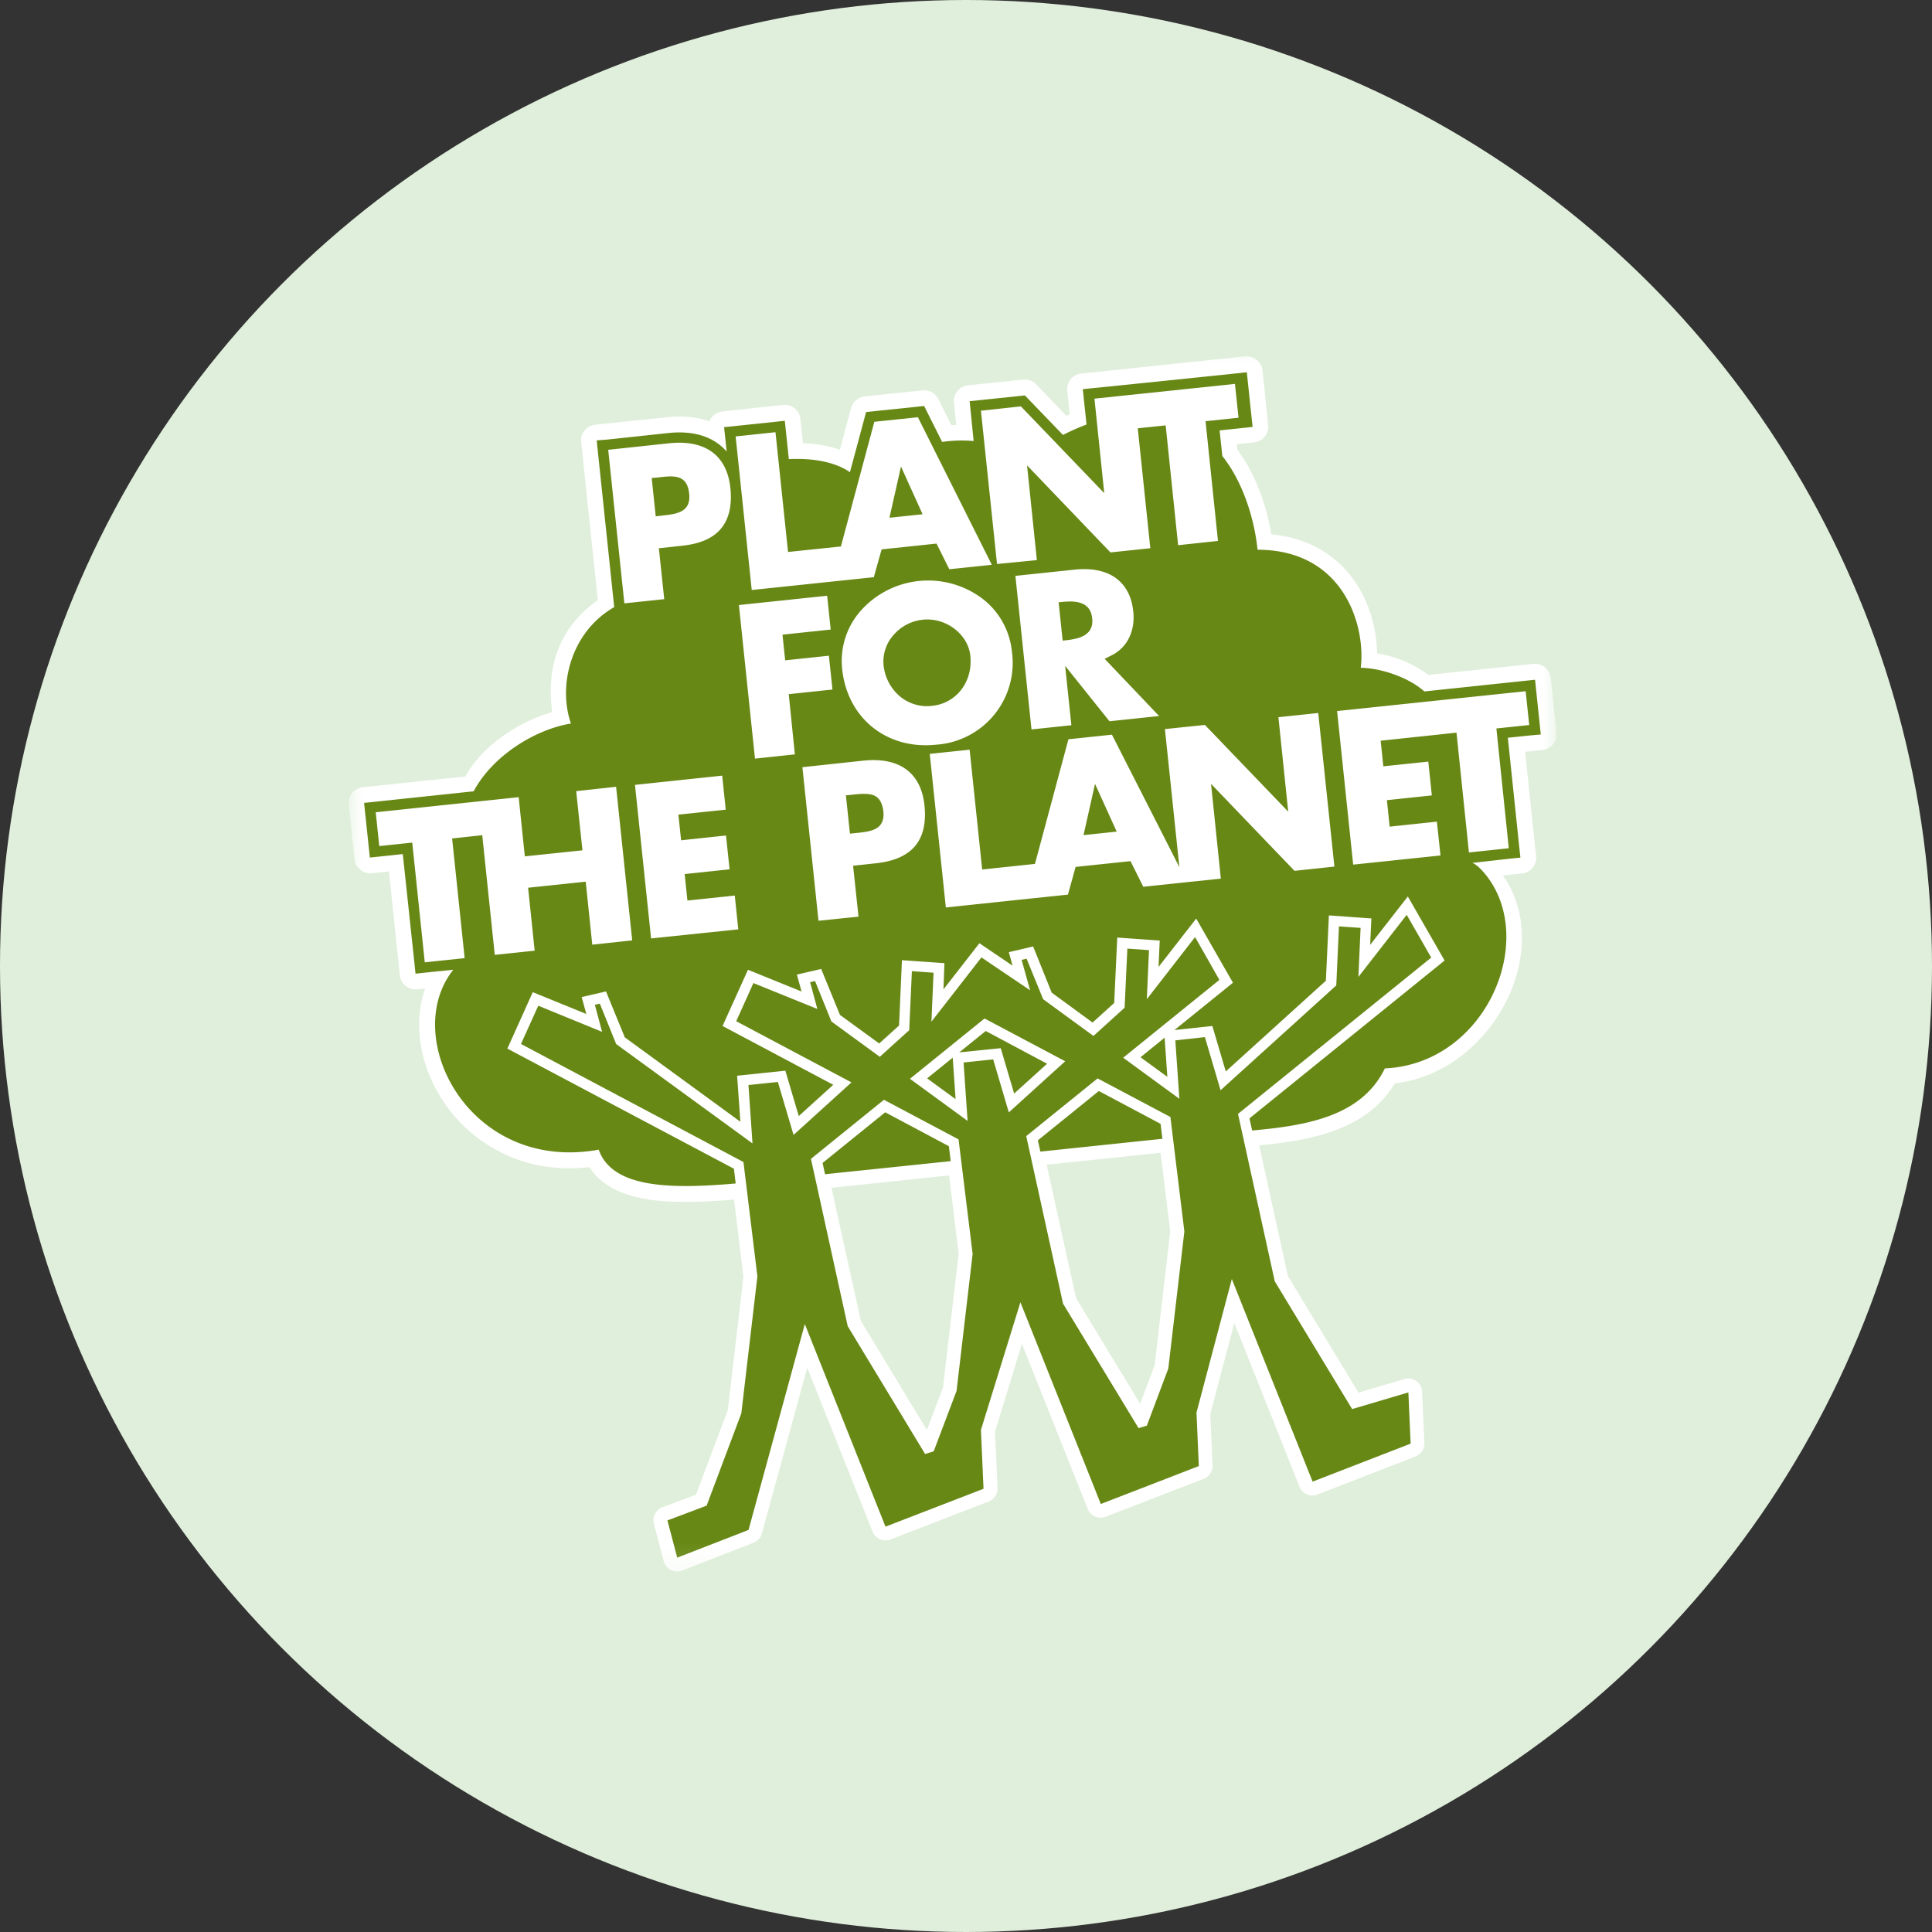
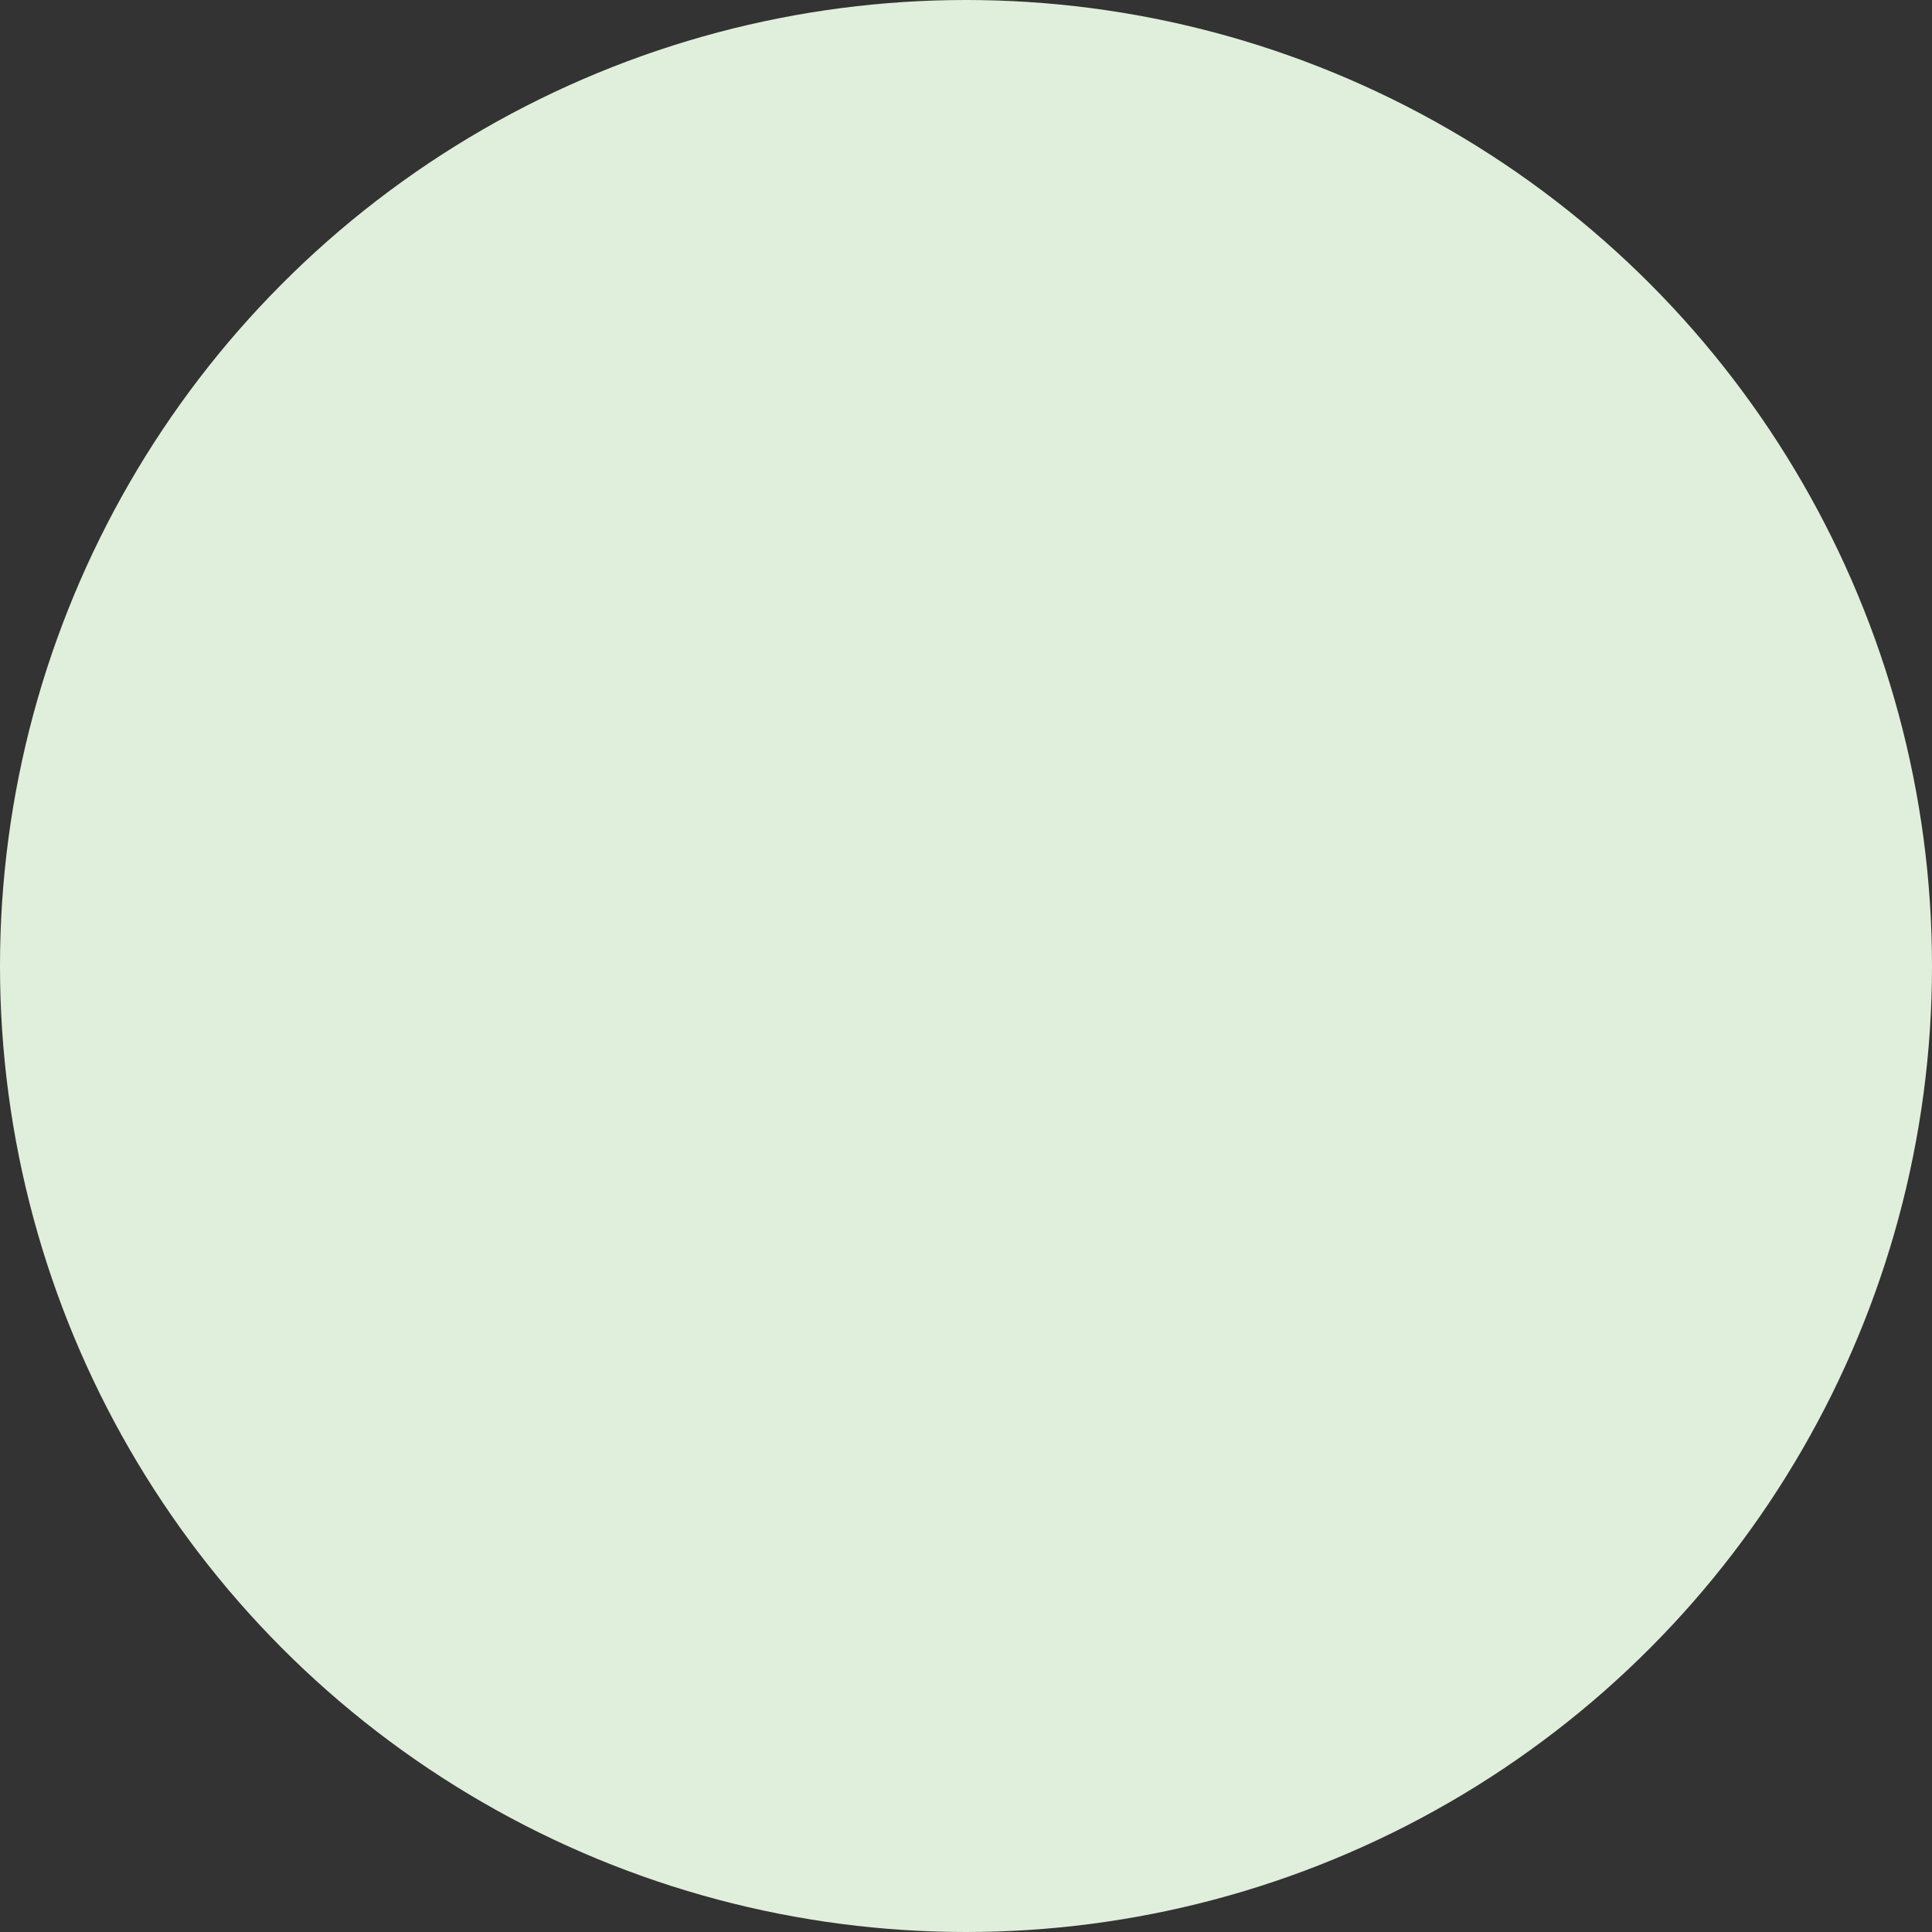
<svg xmlns="http://www.w3.org/2000/svg" width="72" height="72" fill="none">
  <rect width="100%" height="100%" fill="#333333" stroke="none" />
  <g clip-path="url(#a)">
    <circle cx="36" cy="36" r="35" fill="#E0EFDB" stroke="#E0EFDB" stroke-width="2" />
    <g clip-path="url(#b)">
      <mask id="c" width="45" height="46" x="13" y="13" maskUnits="userSpaceOnUse" style="mask-type:luminance">
        <path fill="#fff" d="M51.271 13H19.729A6.729 6.729 0 0 0 13 19.729v32.383a6.729 6.729 0 0 0 6.729 6.73h31.542A6.729 6.729 0 0 0 58 52.111V19.73A6.729 6.729 0 0 0 51.271 13Z" />
      </mask>
      <g mask="url(#c)">
-         <path fill="#fff" d="m58.004 27.305-.212-2.039a.586.586 0 0 0-.585-.526h-.06l-3.923.413a4.203 4.203 0 0 0-1.902-.798c-.011-.593-.153-1.963-1.143-3.083-.69-.782-1.656-1.25-2.8-1.358-.2-1.203-.647-2.322-1.265-3.157l-.02-.205.644-.067a.588.588 0 0 0 .522-.646l-.21-2.033a.58.58 0 0 0-.215-.395.59.59 0 0 0-.365-.131.514.514 0 0 0-.06 0l-6.114.641a.586.586 0 0 0-.523.645l.093.877-.122.054-1.126-1.171a.588.588 0 0 0-.423-.18h-.06l-2.065.215a.586.586 0 0 0-.397.224.575.575 0 0 0-.122.43l.04.387.044.434-.181.01-.487-.974a.584.584 0 0 0-.524-.324h-.062l-2.158.226a.594.594 0 0 0-.506.432l-.417 1.553a4.628 4.628 0 0 0-1.376-.238l-.095-.906a.586.586 0 0 0-.58-.526h-.06l-2.263.244a.587.587 0 0 0-.487.371 3.36 3.36 0 0 0-1.122-.179c-.16 0-.319.009-.477.026l-2.663.277a.59.59 0 0 0-.5.422.582.582 0 0 0-.018.227l.619 5.89c-1.583 1.115-1.904 2.708-1.698 4.168-1.171.336-2.601 1.218-3.233 2.401l-3.828.402a.586.586 0 0 0-.522.64l.213 2.04a.585.585 0 0 0 .58.525h.06l.645-.068.407 3.878a.588.588 0 0 0 .583.517h.06l.297-.03c-.375 1.075-.27 2.355.296 3.531a5.579 5.579 0 0 0 5.079 3.166c.251 0 .502-.014.751-.043.731 1.163 2.396 1.298 3.59 1.298.51 0 1.085-.028 1.797-.09l.35 2.876-.582 4.975-1.188 3.151-1.247.468a.516.516 0 0 0-.318.616l.365 1.388a.516.516 0 0 0 .688.351l2.659-1.034a.521.521 0 0 0 .311-.346l1.69-6.18 2.435 6.11a.519.519 0 0 0 .673.292l3.654-1.413a.52.52 0 0 0 .33-.505l-.093-2.1 1.001-3.273 2.454 6.155a.516.516 0 0 0 .667.292l3.654-1.415a.517.517 0 0 0 .33-.505l-.084-1.913.897-3.386 2.428 6.1a.518.518 0 0 0 .669.291l3.653-1.418a.515.515 0 0 0 .33-.505l-.084-1.907a.515.515 0 0 0-.665-.474l-1.705.507-2.631-4.345-1.07-4.871c1.923-.185 4.01-.564 5.056-2.314 2.26-.258 3.856-2.054 4.437-3.726.51-1.462.36-2.923-.408-4.019l.711-.074a.588.588 0 0 0 .523-.646l-.408-3.888.644-.068a.587.587 0 0 0 .523-.644ZM35.142 51.71l-.598 1.583-2.462-4.066-1.096-4.961 4.384-.46.357 2.922-.585 4.982Zm7.89-.836-.543 1.441-2.387-3.937-1.096-4.972 4.247-.445.358 2.934-.579 4.979Z" />
-         <path fill="#688816" d="m50.39 52.512-2.883-4.76-1.37-6.24 7.201-5.825-.914-1.594-1.8 2.314.081-1.827-.806-.057-.1 2.2-4.312 3.907-.584-1.98-1.102.122.15 2.176-2.093-1.53 3.585-2.9-.906-1.596-1.798 2.314.081-1.827-.807-.057-.102 2.203-1.161 1.052-1.875-1.37-.617-1.509-.185.044.315 1.132-1.813-1.224-1.864 2.396.08-1.826-.808-.058-.099 2.2-1.096.992-1.804-1.317-.61-1.507-.184.043.27.998-2.383-.965-.64 1.422 4.295 2.28-2.159 1.958-.584-1.974-1.096.114.15 2.176-5.08-3.703-.609-1.506-.186.044.27 1.007-2.378-.974-.645 1.426 8.291 4.4.52 4.262-.599 5.103-1.293 3.44-1.461.551.365 1.388 2.658-1.034 2.097-7.672L33 56.894l3.653-1.412-.097-2.192 1.472-4.758 2.996 7.517 3.653-1.413-.087-1.993.007-.029 1.31-4.948 3.01 7.55L52.57 53.8l-.084-1.908-2.096.62Zm-14.146-5.755-.596 5.078-.853 2.254-.319.097-2.884-4.763-1.37-6.236 2.72-2.201 2.781 1.476.525 4.273-.004.022Zm1.352-5.301-.583-1.976-1.104.116.15 2.176-2.148-1.568 2.78-2.248 3.006 1.594-2.101 1.906Zm6.538 4.468-.595 5.08-.009.022-.791 2.104-.308.093-2.816-4.642-.006-.032-1.364-6.21 2.66-2.15 2.712 1.438.52 4.263-.003.034Zm-.63-5.792-.102-1.461-.898.73 1 .73Zm-8.952.056 1.06.774-.107-1.545-.953.77Zm2.183-1.766-.986.798 1.545-.157.5 1.691 1.228-1.112-2.287-1.22Zm-3.746 3.03-2.334 1.888.092.42 4.683-.487-.069-.558-2.372-1.263Zm7.962-.793-2.272 1.837.092.421 4.548-.477-.068-.558-2.3-1.223Zm-4.79-16.224c-.086-.806-.915-1.432-1.774-1.34a1.66 1.66 0 0 0-1.096.58 1.48 1.48 0 0 0-.365 1.096c.04.455.257.876.603 1.174.279.235.63.367.996.372 0 0 .098 0 .19-.01.091-.011.202-.03.202-.03.81-.179 1.34-.939 1.244-1.842Zm-2.584-7.049-.43 1.909 1.236-.13-.806-1.779Zm-8.89 1.827c.527-.057 1.07-.122.997-.814-.078-.73-.573-.674-1.146-.608l-.251.024.15 1.428.25-.03Zm7.845 10.418c-.208-.073-.487-.044-.756-.016l-.252.026.151 1.427.251-.026c.525-.054 1.067-.113.994-.812-.045-.336-.167-.526-.396-.605l.008.006Zm24.888-2.259-.04-.388-.132-1.262-.041-.389-.388.04-3.738.395c-.58-.52-1.596-.866-2.37-.883.19-1.545-.617-4.395-3.845-4.398-.128-1.218-.569-2.557-1.314-3.494l-.1-.953.84-.088.389-.042-.042-.388-.133-1.26-.04-.389-.388.042-3.855.398-1.481.15-.389.04.041.39.098.928c-.3.112-.593.242-.878.388l-1.287-1.335-.133-.138-.189.02-1.487.156-.383.039.04.39.11 1.095a5.1 5.1 0 0 0-1.174.033l-.55-1.096-.121-.243-.27.028-1.627.17-.266.028-.07.26-.532 1.981c-.559-.385-1.38-.53-2.277-.487l-.11-1.049-.041-.38-.387.042-1.487.156-.389.041.042.389.055.52a1.812 1.812 0 0 0-.376-.334c-.463-.314-1.071-.434-1.804-.357l-2.275.244-.389.03.04.389.602 5.723.011.102c-1.605.914-2.111 2.909-1.612 4.338-1.363.224-2.93 1.218-3.627 2.526l-.243.025-3.45.366-.389.04.04.388.133 1.26.042.39.387-.041.84-.089.434 4.068.04.388.388-.041 1.02-.104c-1.999 2.503.594 7.583 5.419 6.704.504 1.433 2.653 1.475 5.105 1.26l-.067-.55-8.442-4.476.947-2.103 1.996.813-.174-.63.907-.21.7 1.71 4.308 3.146-.122-1.715 1.798-.187.5 1.69 1.286-1.165-4.126-2.192.947-2.095 1.997.81-.174-.63.905-.21.7 1.712 1.462 1.065.74-.668.108-2.436 1.583.111-.036.977 1.34-1.72 1.235.836-.139-.503.906-.212.692 1.72 1.524 1.115.805-.73.114-2.437 1.583.111-.045.984 1.404-1.802 1.37 2.39-2.181 1.764 1.413-.151.501 1.693 3.73-3.38.112-2.435 1.583.113-.045.984 1.404-1.802 1.37 2.386-7.272 5.883.1.452c2.019-.182 4.078-.522 4.946-2.314 3.785-.171 5.724-4.823 3.735-7.247-.3-.365-.474-.412-.474-.412l1.4-.157.39-.04-.042-.389-.426-4.077.839-.088.388-.034ZM38.045 15.144l3.107 3.234-.365-3.521 5.236-.55.133 1.26-1.229.13.463 4.462-1.485.159-.464-4.465-1.04.108.468 4.47-1.486.156-3.108-3.244.366 3.531-1.485.145-.6-5.713 1.49-.162Zm1.882 11.883-1.486.157-.6-5.723 2.221-.234c.586-.06 1.096.034 1.461.274.405.263.65.705.71 1.28.08.743-.229 1.36-.823 1.649l-.243.122 2.03 2.132-1.85.195-1.652-2.064.232 2.212ZM28.9 16.108l.468 4.463 1.97-.206 1.246-4.646 1.623-.17 2.755 5.499-1.584.166-.476-.956-2.047.216-.29 1.036-4.55.478-.6-5.723 1.485-.158Zm-6.234.655 2.275-.244c.64-.067 1.16.032 1.548.292.416.282.662.744.73 1.374.07.659-.056 1.175-.365 1.533-.31.358-.79.553-1.45.622l-.85.092.2 1.897-1.486.156-.602-5.722Zm-.594 18.442-.244-2.347-2.147.225.244 2.346-1.486.156-.467-4.46-1.123.122.467 4.46-1.486.156-.467-4.462-1.229.13-.132-1.26 5.327-.563.23 2.206 2.147-.225-.233-2.205 1.487-.163.6 5.724-1.488.16Zm2.192-.232-.6-5.723 3.25-.344.132 1.268-1.765.185.102.956 1.673-.178.133 1.26-1.673.177.102.987 1.765-.186.131 1.26-3.25.338Zm5.358-6.86-1.486.159-.599-5.724 3.288-.346.133 1.26-1.797.19.1.957 1.629-.172.134 1.26-1.63.172.228 2.245Zm4.463 3.437c-.302.345-.789.554-1.447.622l-.652.071-.194.02.202 1.898-1.491.153-.6-5.723 2.274-.244c1.34-.14 2.148.45 2.275 1.665.07.665-.055 1.181-.368 1.538h.001Zm-2.7-6.62a2.82 2.82 0 0 1 .74-2.222 3.363 3.363 0 0 1 4.397-.463 2.836 2.836 0 0 1 1.187 2.023 3.056 3.056 0 0 1-2.831 3.485c-1.838.191-3.305-.996-3.493-2.823Zm16.858 7.524-3.111-3.242.365 3.532-1.487.155-1.403.149-.476-.956-2.046.215-.286 1.033-1.576.165-2.974.314-.6-5.724 1.486-.156.468 4.465 1.967-.209 1.247-4.644 1.622-.172 2.513 4.938-.539-5.146 1.49-.155 3.105 3.232-.365-3.52 1.484-.156.602 5.723-1.486.159Zm7.523-5.307.462 4.465-1.485.156-.464-4.464-2.826.3.1.954 1.676-.175.131 1.259-1.674.178.102.987 1.76-.187.135 1.261-3.254.341-.6-5.723 3.173-.334 3.855-.405.132 1.26-1.223.127ZM40.38 31.122l1.236-.13-.808-1.781-.428 1.91Zm-.731-8.695-.197.018.15 1.43.196-.023c.455-.055.974-.198.904-.815-.053-.478-.388-.672-1.057-.61h.004Z" />
+         <path fill="#fff" d="m58.004 27.305-.212-2.039a.586.586 0 0 0-.585-.526h-.06l-3.923.413a4.203 4.203 0 0 0-1.902-.798c-.011-.593-.153-1.963-1.143-3.083-.69-.782-1.656-1.25-2.8-1.358-.2-1.203-.647-2.322-1.265-3.157l-.02-.205.644-.067a.588.588 0 0 0 .522-.646l-.21-2.033a.58.58 0 0 0-.215-.395.59.59 0 0 0-.365-.131.514.514 0 0 0-.06 0l-6.114.641a.586.586 0 0 0-.523.645l.093.877-.122.054-1.126-1.171a.588.588 0 0 0-.423-.18h-.06l-2.065.215a.586.586 0 0 0-.397.224.575.575 0 0 0-.122.43l.04.387.044.434-.181.01-.487-.974a.584.584 0 0 0-.524-.324h-.062l-2.158.226a.594.594 0 0 0-.506.432l-.417 1.553a4.628 4.628 0 0 0-1.376-.238l-.095-.906a.586.586 0 0 0-.58-.526h-.06a.587.587 0 0 0-.487.371 3.36 3.36 0 0 0-1.122-.179c-.16 0-.319.009-.477.026l-2.663.277a.59.59 0 0 0-.5.422.582.582 0 0 0-.018.227l.619 5.89c-1.583 1.115-1.904 2.708-1.698 4.168-1.171.336-2.601 1.218-3.233 2.401l-3.828.402a.586.586 0 0 0-.522.64l.213 2.04a.585.585 0 0 0 .58.525h.06l.645-.068.407 3.878a.588.588 0 0 0 .583.517h.06l.297-.03c-.375 1.075-.27 2.355.296 3.531a5.579 5.579 0 0 0 5.079 3.166c.251 0 .502-.014.751-.043.731 1.163 2.396 1.298 3.59 1.298.51 0 1.085-.028 1.797-.09l.35 2.876-.582 4.975-1.188 3.151-1.247.468a.516.516 0 0 0-.318.616l.365 1.388a.516.516 0 0 0 .688.351l2.659-1.034a.521.521 0 0 0 .311-.346l1.69-6.18 2.435 6.11a.519.519 0 0 0 .673.292l3.654-1.413a.52.52 0 0 0 .33-.505l-.093-2.1 1.001-3.273 2.454 6.155a.516.516 0 0 0 .667.292l3.654-1.415a.517.517 0 0 0 .33-.505l-.084-1.913.897-3.386 2.428 6.1a.518.518 0 0 0 .669.291l3.653-1.418a.515.515 0 0 0 .33-.505l-.084-1.907a.515.515 0 0 0-.665-.474l-1.705.507-2.631-4.345-1.07-4.871c1.923-.185 4.01-.564 5.056-2.314 2.26-.258 3.856-2.054 4.437-3.726.51-1.462.36-2.923-.408-4.019l.711-.074a.588.588 0 0 0 .523-.646l-.408-3.888.644-.068a.587.587 0 0 0 .523-.644ZM35.142 51.71l-.598 1.583-2.462-4.066-1.096-4.961 4.384-.46.357 2.922-.585 4.982Zm7.89-.836-.543 1.441-2.387-3.937-1.096-4.972 4.247-.445.358 2.934-.579 4.979Z" />
      </g>
    </g>
  </g>
  <defs>
    <clipPath id="a">
      <path fill="#fff" d="M0 0h72v72H0z" />
    </clipPath>
    <clipPath id="b">
-       <path fill="#fff" d="M13 13h45v46H13z" />
-     </clipPath>
+       </clipPath>
  </defs>
</svg>